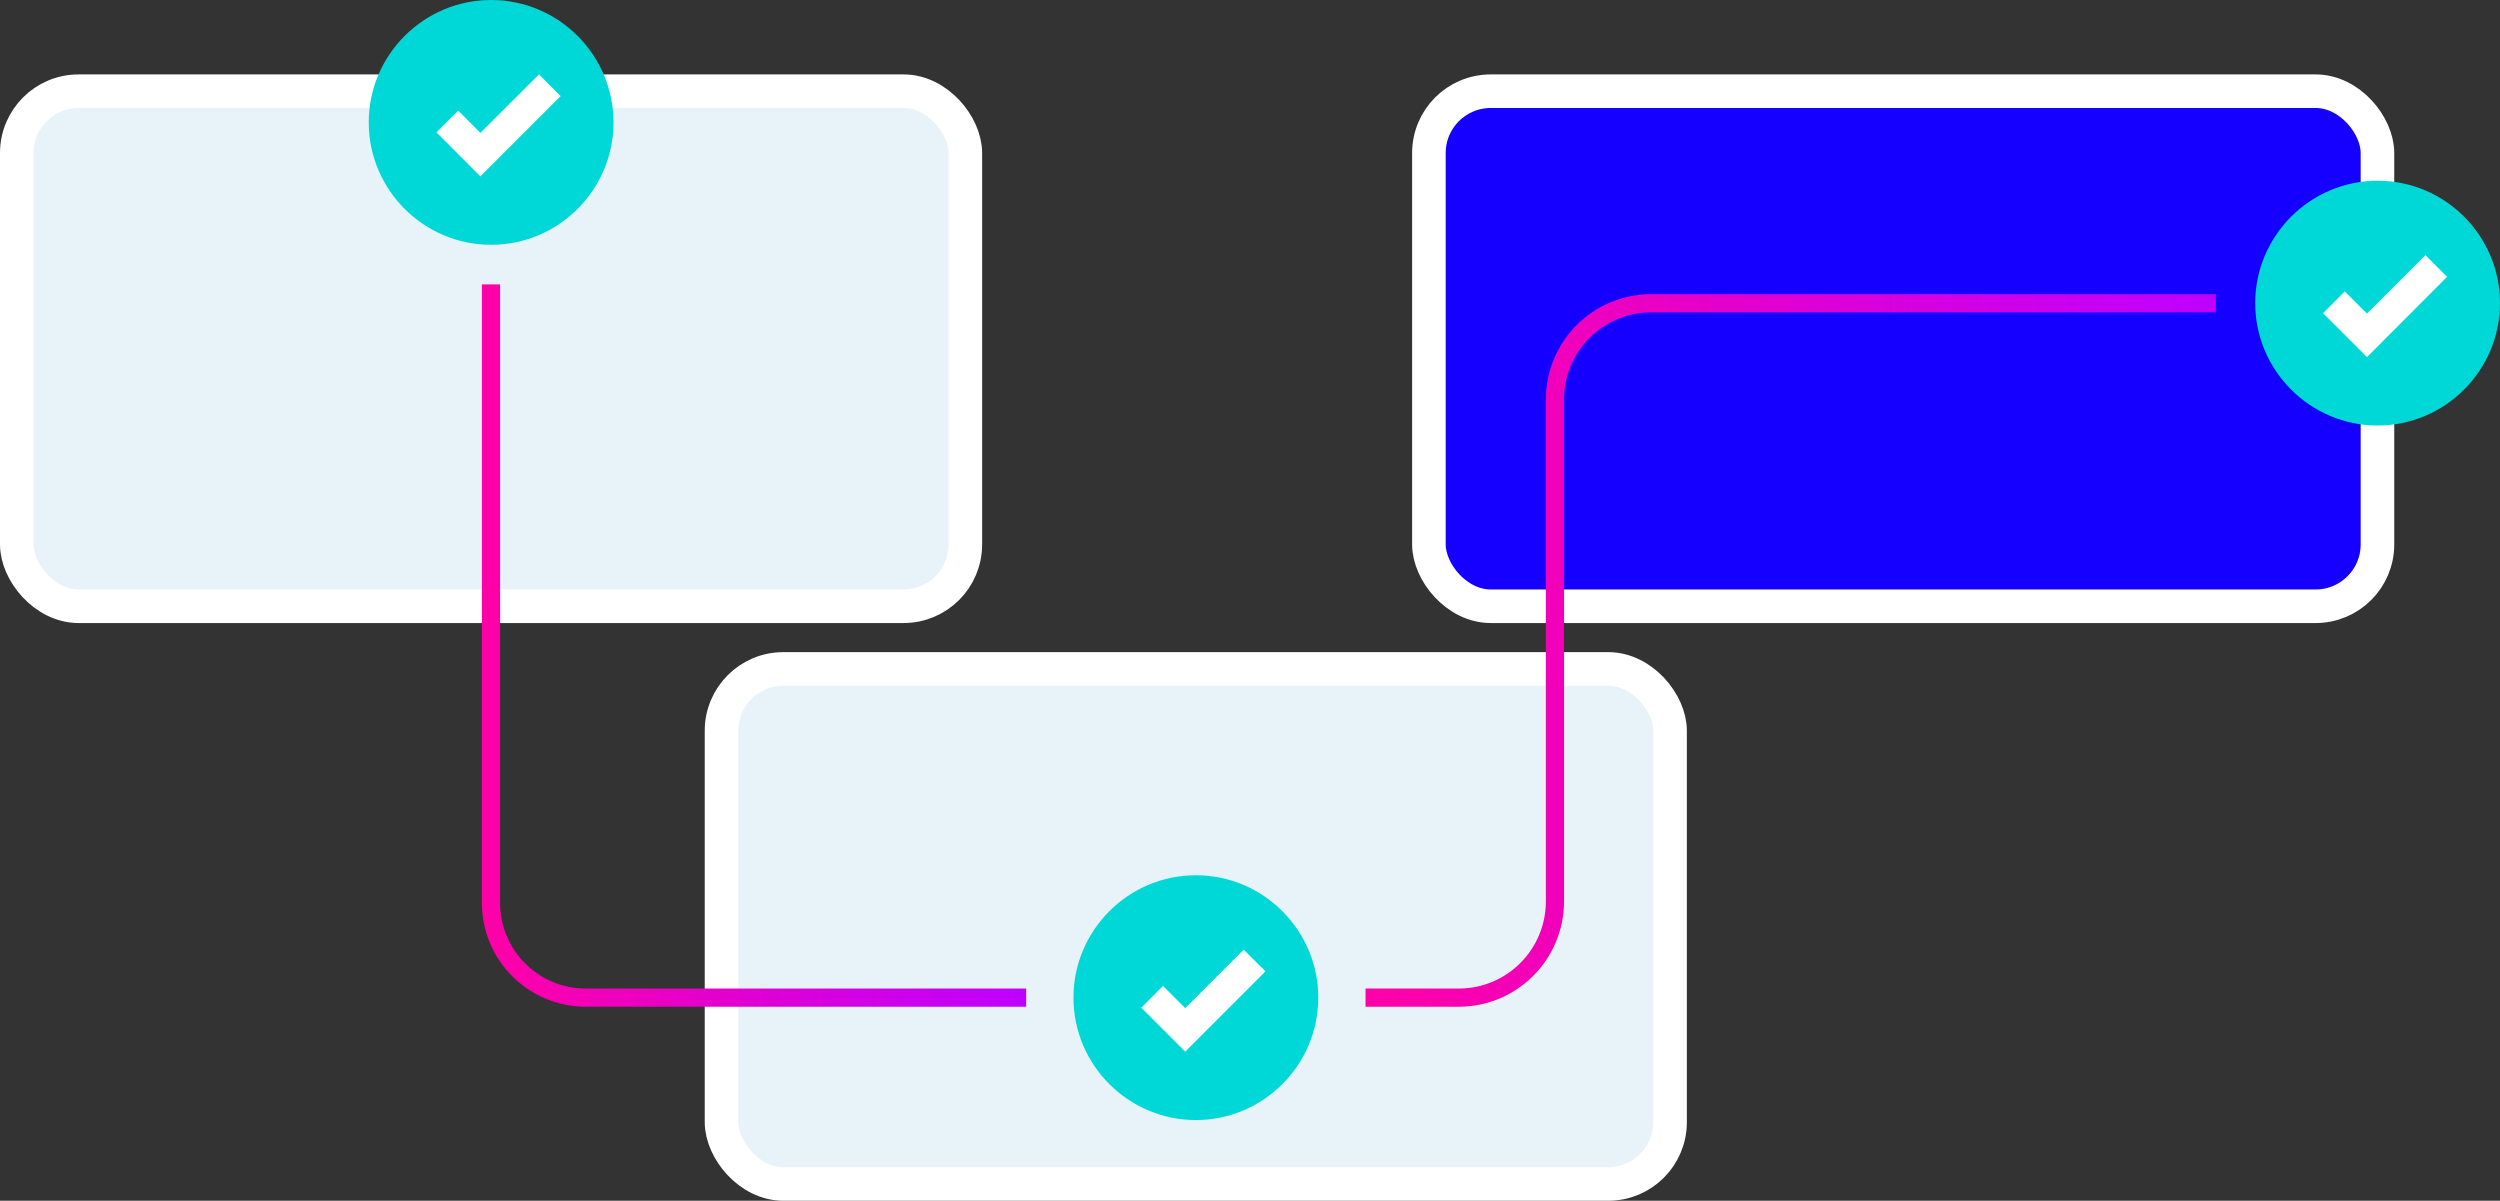
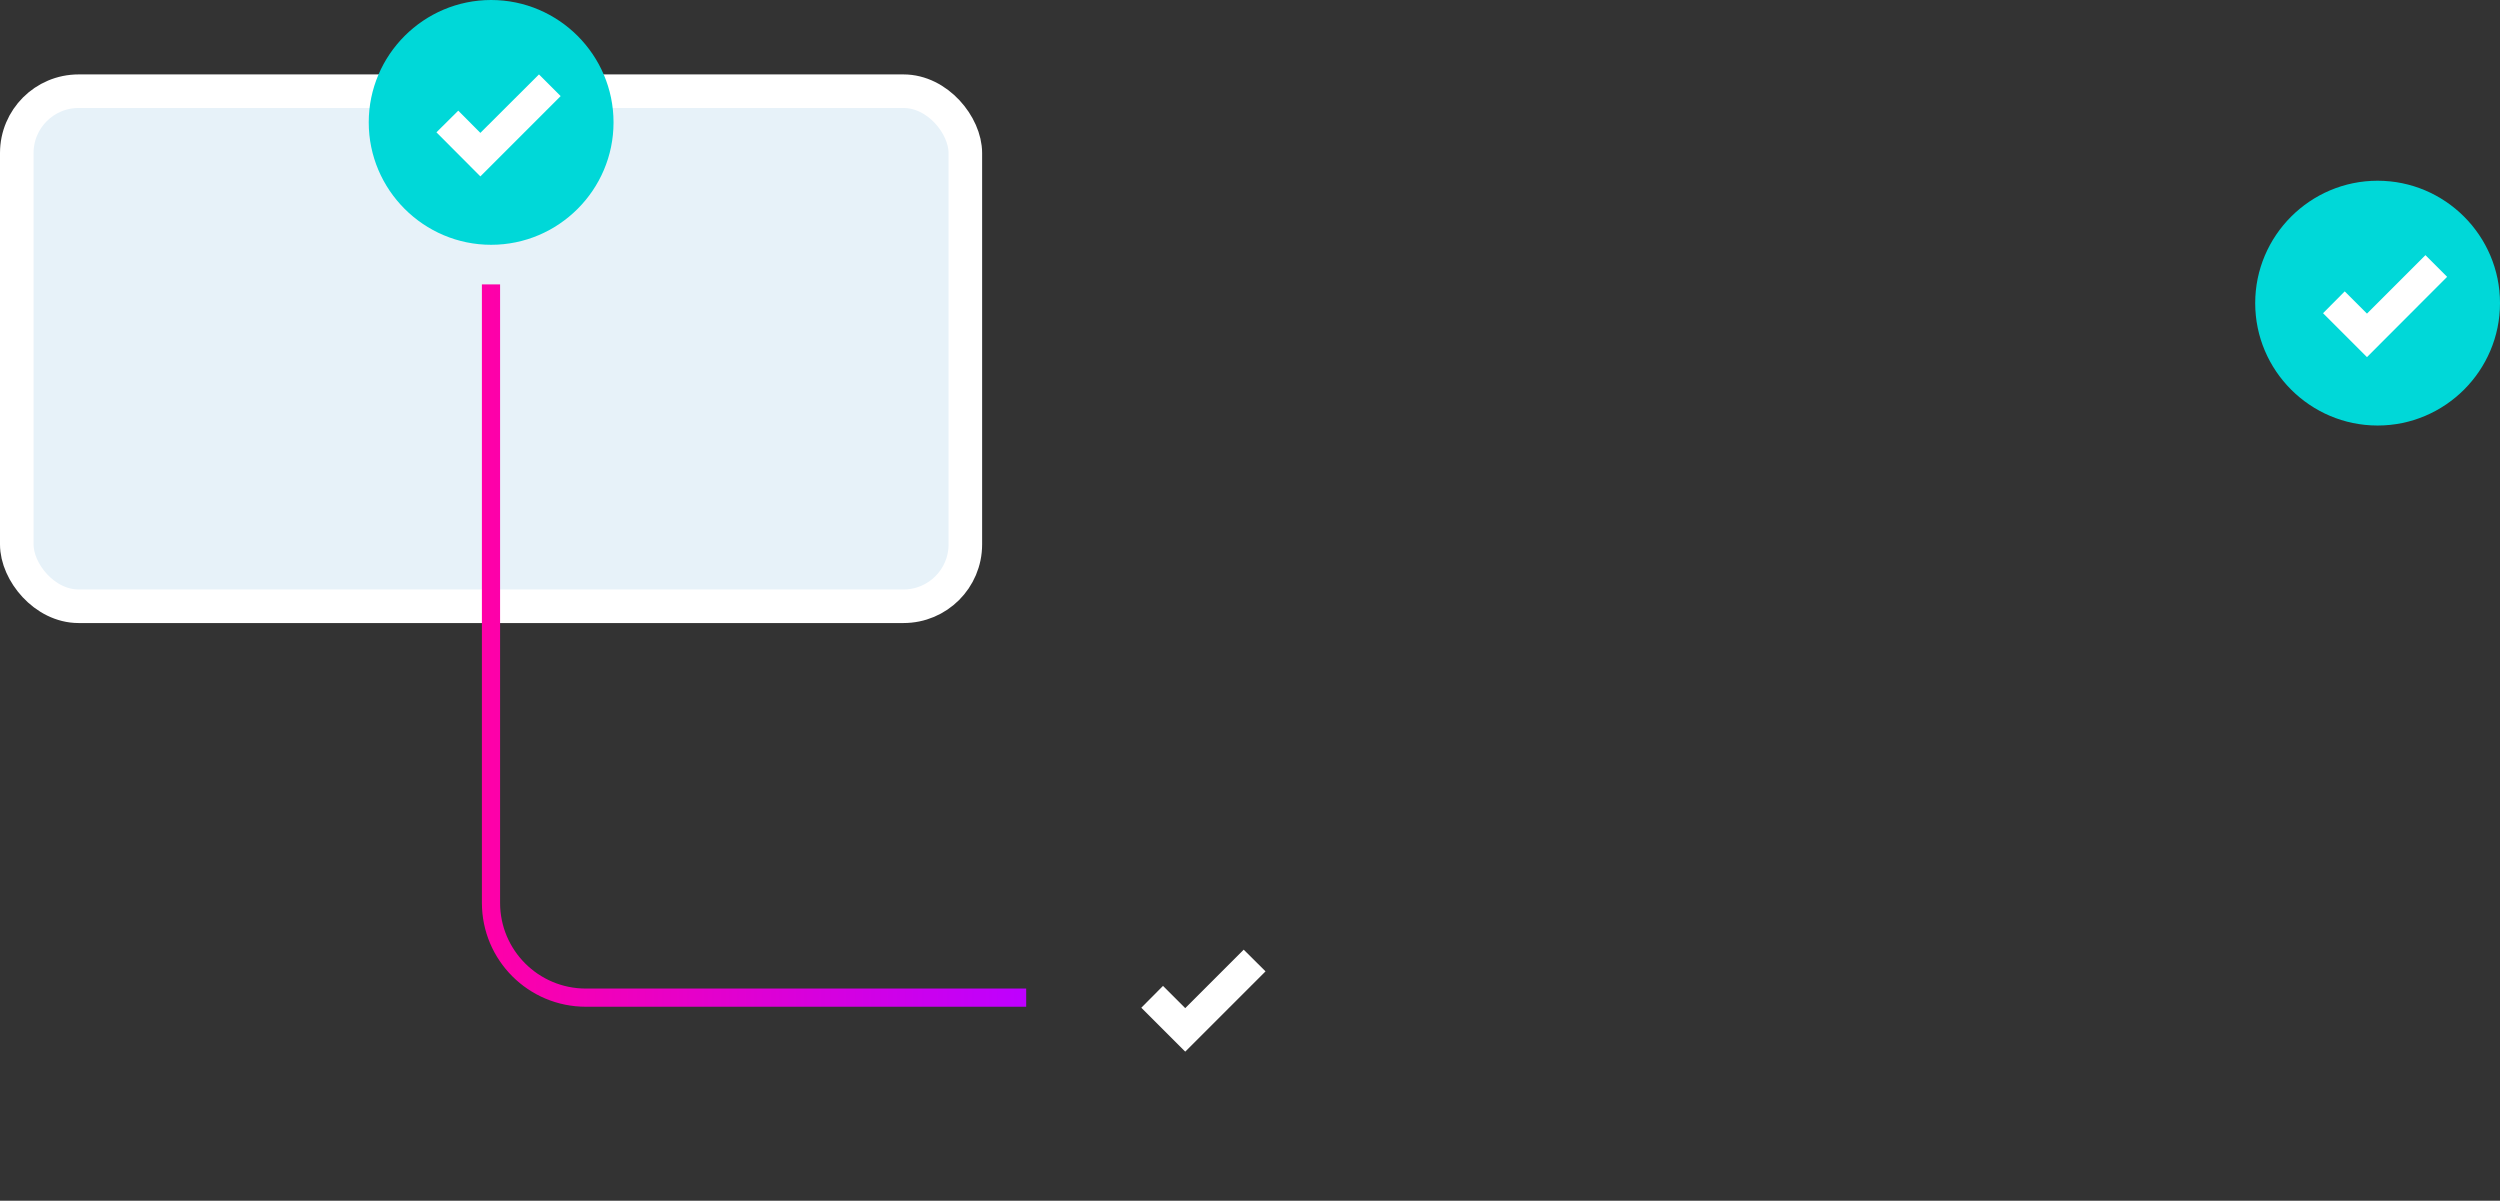
<svg xmlns="http://www.w3.org/2000/svg" xmlns:xlink="http://www.w3.org/1999/xlink" id="Layer_2" data-name="Layer 2" viewBox="0 0 178.72 85.84">
  <rect x="0" y="0" width="178.72" height="85.84" fill="#333333" stroke="none" />
  <defs>
    <style>
      .cls-1 {
        fill: #e7f2f9;
      }

      .cls-1, .cls-2, .cls-3, .cls-4 {
        stroke-miterlimit: 10;
      }

      .cls-1, .cls-4 {
        stroke: #fff;
        stroke-width: 2.4px;
      }

      .cls-5 {
        fill: #fff;
      }

      .cls-6 {
        fill: #00d8d8;
      }

      .cls-2 {
        stroke: url(#linear-gradient);
      }

      .cls-2, .cls-3 {
        fill: none;
        stroke-width: 1.3px;
      }

      .cls-3 {
        stroke: url(#linear-gradient-2);
      }

      .cls-4 {
        fill: #1500ff;
      }
    </style>
    <linearGradient id="linear-gradient" x1="97.62" y1="46.5" x2="158.42" y2="46.5" gradientUnits="userSpaceOnUse">
      <stop offset="0" stop-color="#ff00a7" />
      <stop offset="1" stop-color="#be00ff" />
    </linearGradient>
    <linearGradient id="linear-gradient-2" x1="34.45" y1="46.15" x2="73.37" y2="46.15" xlink:href="#linear-gradient" />
  </defs>
  <g id="Layer_1-2" data-name="Layer 1">
    <g id="Value_Prop" data-name="Value Prop">
      <rect class="cls-1" x="1.2" y="6.52" width="67.81" height="36.82" rx="4.42" ry="4.42" />
-       <rect class="cls-4" x="102.15" y="6.52" width="67.81" height="36.82" rx="4.42" ry="4.42" />
-       <rect class="cls-1" x="51.58" y="47.82" width="67.81" height="36.82" rx="4.42" ry="4.42" />
-       <path class="cls-2" d="M97.62,71.32h6.66c3.8,0,6.88-3.08,6.88-6.88V28.56c0-3.8,3.08-6.88,6.88-6.88h40.37" />
      <path class="cls-3" d="M35.1,20.33v44.21c0,3.75,3.04,6.78,6.78,6.78h31.48" />
      <g>
        <path class="cls-6" d="M35.11,0c-4.82,0-8.75,3.93-8.75,8.75s3.93,8.75,8.75,8.75,8.75-3.93,8.75-8.75S39.93,0,35.11,0Z" />
        <polygon class="cls-5" points="34.34 12.61 31.2 9.46 32.76 7.91 34.34 9.5 38.53 5.32 40.08 6.87 34.34 12.61" />
      </g>
      <g>
-         <path class="cls-6" d="M85.49,62.57c-4.82,0-8.75,3.93-8.75,8.75s3.93,8.75,8.75,8.75,8.75-3.93,8.75-8.75-3.93-8.75-8.75-8.75Z" />
        <polygon class="cls-5" points="84.73 75.18 81.59 72.04 83.14 70.48 84.73 72.07 88.91 67.89 90.47 69.44 84.73 75.18" />
      </g>
      <g>
        <path class="cls-6" d="M169.97,12.92c-4.82,0-8.75,3.93-8.75,8.75s3.93,8.75,8.75,8.75,8.75-3.93,8.75-8.75-3.93-8.75-8.75-8.75Z" />
        <polygon class="cls-5" points="169.21 25.53 166.07 22.39 167.62 20.83 169.21 22.42 173.39 18.24 174.94 19.79 169.21 25.53" />
      </g>
    </g>
  </g>
</svg>